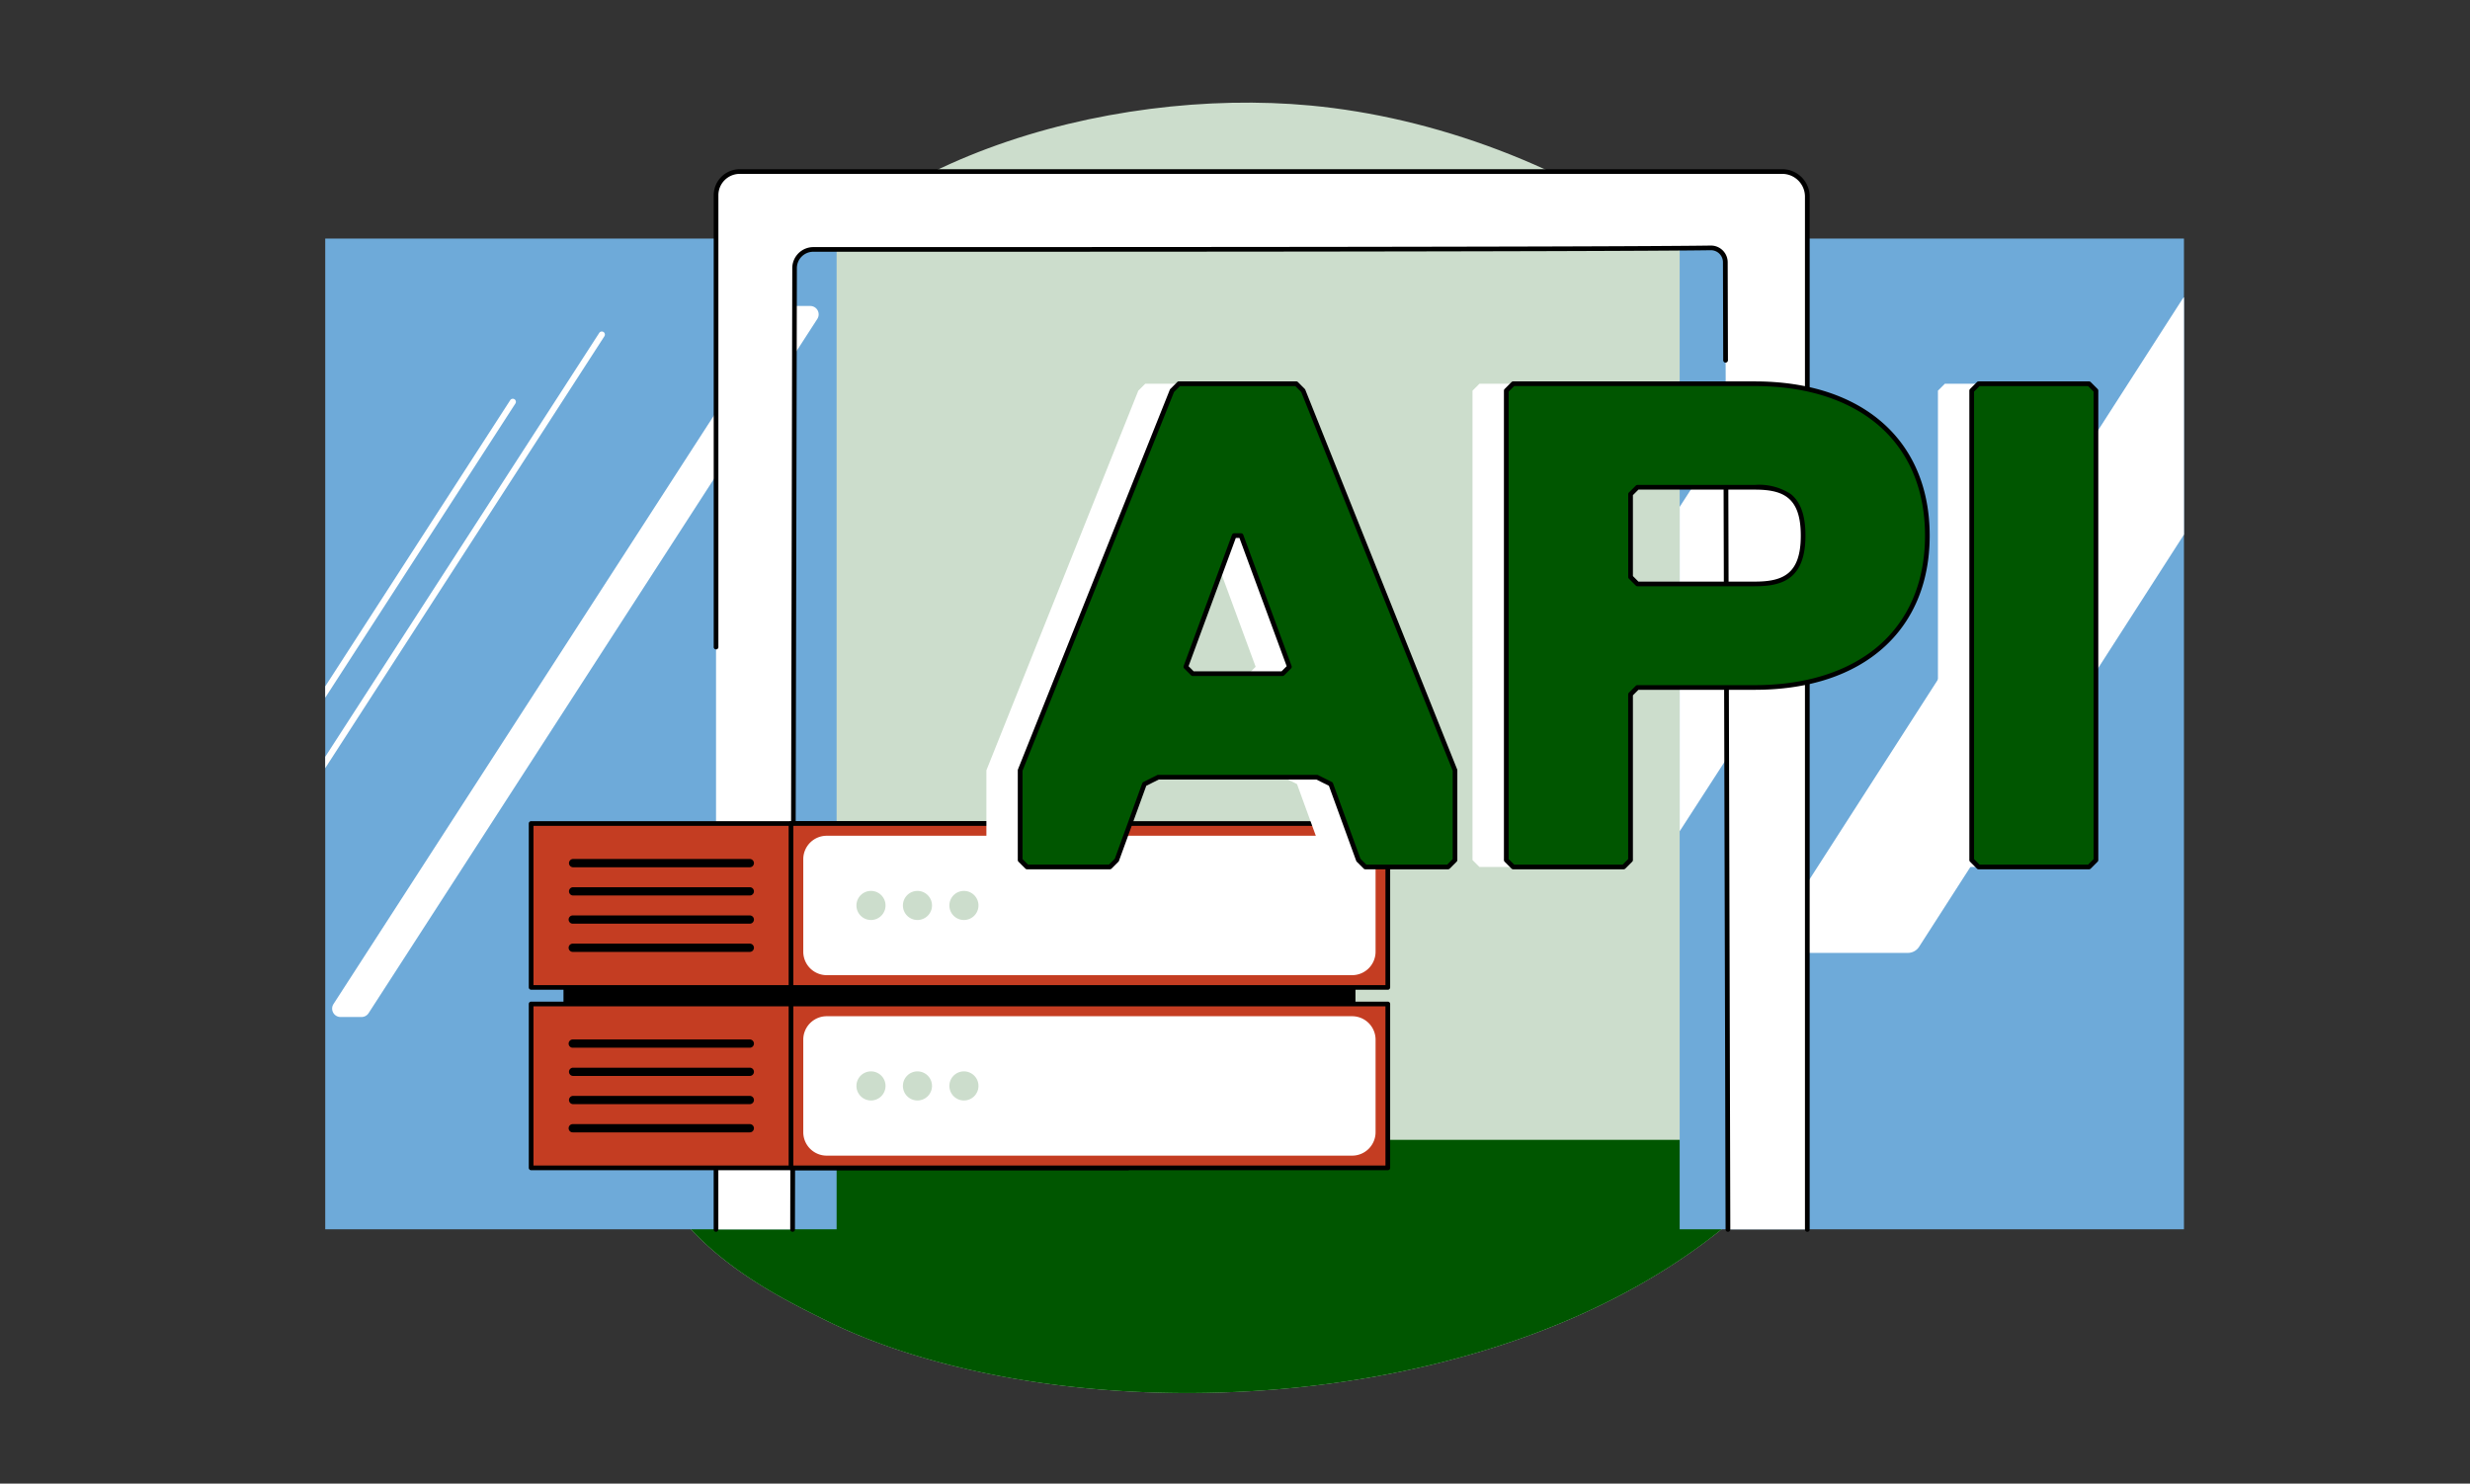
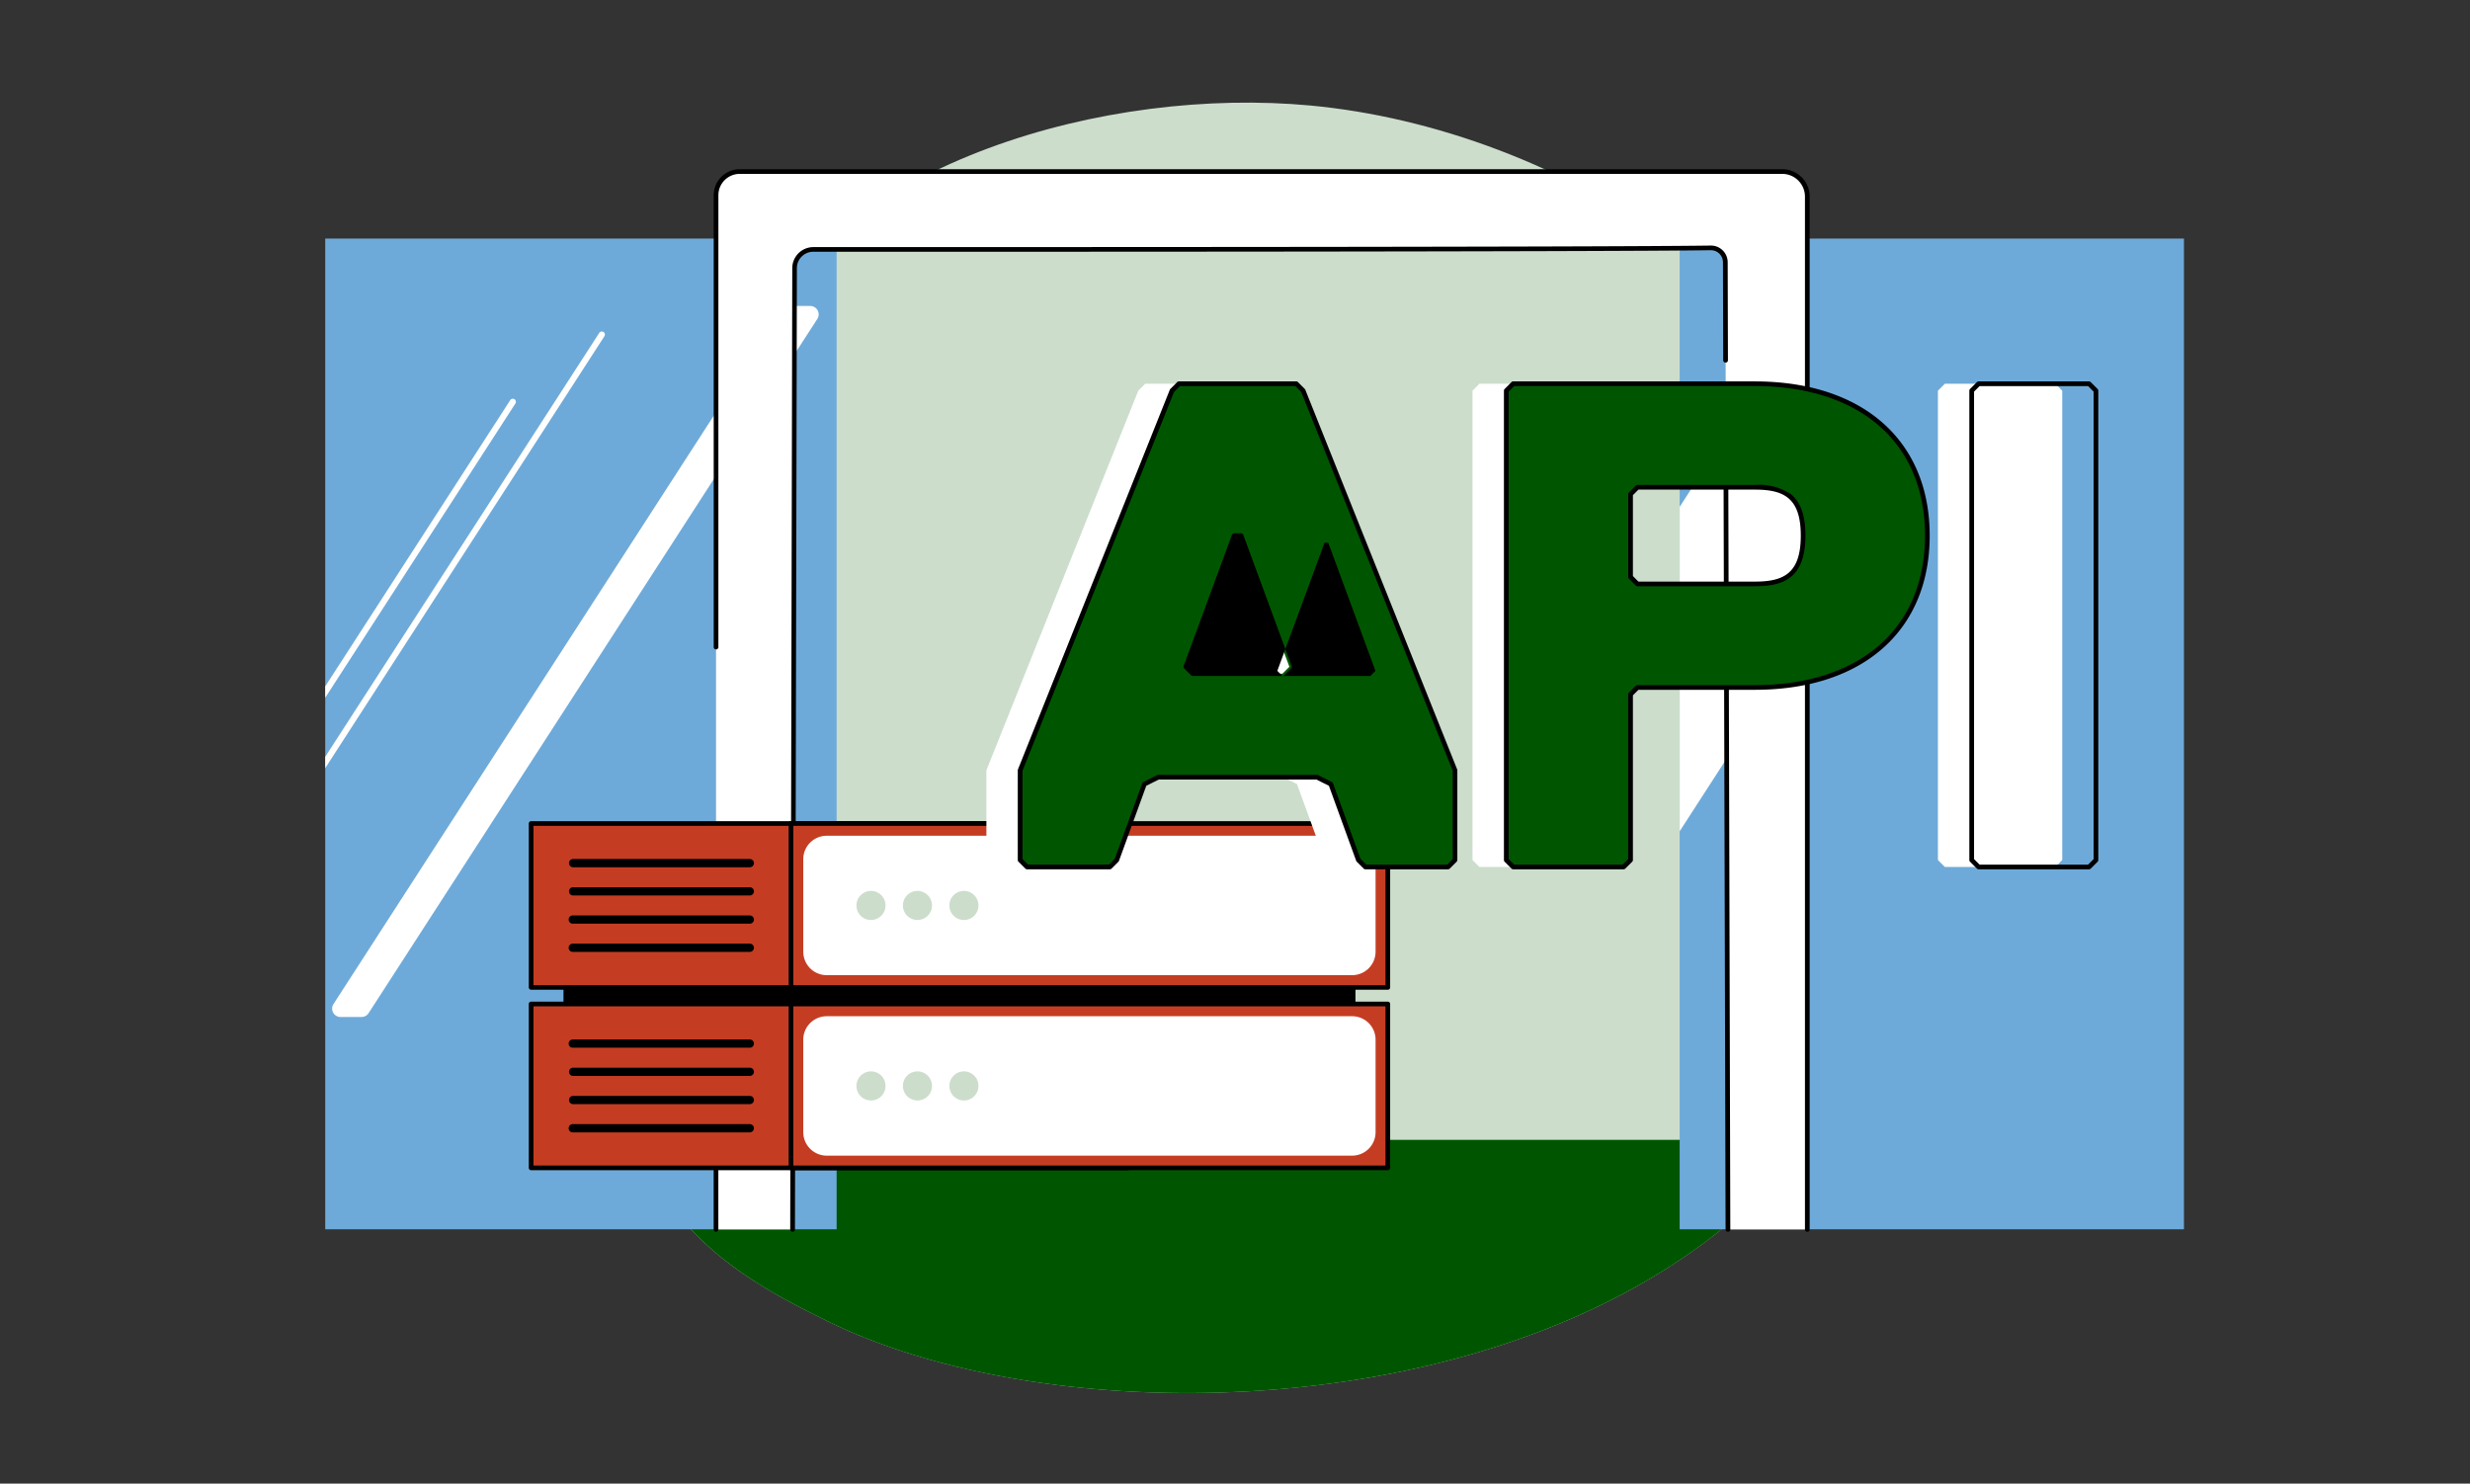
<svg xmlns="http://www.w3.org/2000/svg" width="313" height="188" viewBox="0 0 313 188">
  <rect x="0" y="0" width="313" height="188" fill="#333333" stroke="none" />
  <defs>
    <clipPath id="a">
      <rect width="313" height="188" rx="10" transform="translate(594 1003)" fill="#f4f4f4" />
    </clipPath>
    <clipPath id="b">
      <rect width="270.37" height="163.52" fill="none" />
    </clipPath>
    <clipPath id="c">
      <rect width="63.904" height="125.541" fill="none" />
    </clipPath>
    <clipPath id="e">
      <rect width="64.804" height="125.541" fill="none" />
    </clipPath>
  </defs>
  <g transform="translate(-594 -1003)" clip-path="url(#a)">
    <g transform="translate(618.63 1016.005)">
      <g clip-path="url(#b)">
        <path d="M281.214,133.633c4.813,11.687,16.041,17.224,23.217,20.763,28.285,13.949,82.9,13.357,113.8-12.005,7.23-5.935,31.194-38.029,22.851-80.192C433.7,24.926,396.764,3.271,365.668.367c-25.761-2.406-59.393,6.967-71.26,29.689-7.463,14.288,1.524,18.837-4.559,51.223-5.265,28.031-14.522,38.059-8.634,52.354Z" transform="translate(-224.234 0)" fill="#cdc" />
        <path d="M284.879,666.437c.227.723.49,1.455.8,2.2,4.813,11.687,16.041,17.224,23.217,20.763,28.286,13.949,82.9,13.357,113.8-12.005a52.808,52.808,0,0,0,9.045-10.956Z" transform="translate(-228.695 -535.002)" fill="#005600" />
        <rect width="63.903" height="125.541" transform="translate(188.22 17.228)" fill="#6eaad9" />
      </g>
      <g transform="translate(188.22 17.228)">
        <g clip-path="url(#c)">
          <path d="M680.391,325.743l56.05-86.712a1.694,1.694,0,0,1,1.422-.774H760.4a1.694,1.694,0,0,1,1.423,2.613l-56.05,86.712a1.694,1.694,0,0,1-1.423.774H681.814a1.694,1.694,0,0,1-1.423-2.613Z" transform="translate(-734.204 -208.496)" fill="#fff" />
-           <path d="M1014.831,203.44l51.537-80.2a1.694,1.694,0,0,1,1.425-.778h15.347a1.694,1.694,0,0,1,1.425,2.61l-51.537,80.2a1.694,1.694,0,0,1-1.425.778h-15.347a1.694,1.694,0,0,1-1.425-2.61" transform="translate(-1002.687 -115.534)" fill="#fff" />
        </g>
      </g>
      <g clip-path="url(#b)">
        <rect width="64.804" height="125.541" transform="translate(16.583 17.228)" fill="#6eaad9" />
      </g>
      <g transform="translate(16.583 17.228)">
        <g clip-path="url(#e)">
          <path d="M88.688,219.123l56.864-87.972a1.064,1.064,0,0,1,.893-.486h2.661a1.064,1.064,0,0,1,.893,1.641L93.135,220.278a1.064,1.064,0,0,1-.893.486H89.581a1.064,1.064,0,0,1-.893-1.641Z" transform="translate(-87.641 -122.124)" fill="#fff" />
          <path d="M15.705,222.418a.389.389,0,0,1-.327-.6l48.223-74.6a.389.389,0,0,1,.654.423l-48.223,74.6A.389.389,0,0,1,15.705,222.418Z" transform="translate(-28.878 -135.266)" fill="#fff" />
          <path d="M.389,252.88a.389.389,0,0,1-.327-.6l39.966-61.829a.389.389,0,0,1,.654.423L.716,252.7a.39.39,0,0,1-.327.178" transform="translate(-16.583 -169.976)" fill="#fff" />
        </g>
      </g>
      <g clip-path="url(#b)">
        <path d="M335.188,47.276V178.333h9.7l.26-121.815a2.373,2.373,0,0,1,2.373-2.368c15.309,0,100.093.012,113.72-.195a1.824,1.824,0,0,1,1.851,1.82l.329,122.558h10.054V47.452a3.175,3.175,0,0,0-3.175-3.175H338.187a3,3,0,0,0-3,3Z" transform="translate(-269.082 -35.545)" fill="#fff" />
        <path d="M472.273,177.426a.3.3,0,0,1-.3-.3V46.249a2.882,2.882,0,0,0-2.879-2.879H336.982a2.706,2.706,0,0,0-2.7,2.7v57.208a.3.3,0,1,1-.592,0V46.072a3.3,3.3,0,0,1,3.294-3.294H469.1a3.475,3.475,0,0,1,3.471,3.471V177.13a.3.3,0,0,1-.3.3Z" transform="translate(-267.878 -34.341)" />
        <path d="M983.1,316.525a.3.3,0,0,1-.3-.3l-.268-99.883a.3.3,0,0,1,.3-.3h0a.3.3,0,0,1,.3.3l.268,99.883a.3.3,0,0,1-.295.3Z" transform="translate(-788.763 -173.441)" />
        <path d="M383.557,181.426h0a.3.3,0,0,1-.3-.3l.185-86.424a2.673,2.673,0,0,1,2.668-2.663h0c16.61,0,100.157.011,113.716-.195a2.12,2.12,0,0,1,2.152,2.115l.033,12.42a.3.3,0,0,1-.3.3h0a.3.3,0,0,1-.3-.3l-.033-12.42a1.528,1.528,0,0,0-1.551-1.525c-13.563.205-97.115.2-113.725.195h0a2.08,2.08,0,0,0-2.077,2.073l-.185,86.424a.3.3,0,0,1-.3.3Z" transform="translate(-307.674 -73.733)" />
        <path d="M383.174,579.036h0a.3.3,0,0,1-.3-.3l.076-35.391a.3.3,0,0,1,.3-.3h0a.3.3,0,0,1,.3.3l-.076,35.391a.3.3,0,0,1-.3.3" transform="translate(-307.367 -435.952)" />
        <path d="M333.984,526.857a.3.3,0,0,1-.3-.3v-48.21a.3.3,0,0,1,.592,0v48.21a.3.3,0,0,1-.3.3" transform="translate(-267.878 -383.773)" />
        <rect width="100.36" height="16.539" transform="translate(46.775 109.905)" />
        <rect width="75.624" height="20.766" transform="translate(42.678 91.35)" fill="#c43d22" />
        <path d="M290.815,483.044H215.191a.3.3,0,0,1-.3-.3V461.983a.3.3,0,0,1,.3-.3h75.624a.3.3,0,0,1,.3.3v20.766a.3.3,0,0,1-.3.3m-75.328-.592h75.032V462.279H215.487Z" transform="translate(-172.513 -370.633)" />
        <rect width="75.624" height="20.766" transform="translate(75.608 91.35)" fill="#c43d22" />
        <path d="M457.788,483.044H382.164a.3.3,0,0,1-.3-.3V461.983a.3.3,0,0,1,.3-.3h75.624a.3.3,0,0,1,.3.3v20.766a.3.3,0,0,1-.3.3m-75.328-.592h75.032V462.279H382.46Z" transform="translate(-306.556 -370.633)" />
        <path d="M394.2,471.045H460.78a2.971,2.971,0,0,1,2.971,2.971V485.74a2.971,2.971,0,0,1-2.971,2.971H394.2a2.971,2.971,0,0,1-2.971-2.971V474.016a2.971,2.971,0,0,1,2.971-2.971" transform="translate(-314.068 -378.145)" fill="#fff" />
        <path d="M427.249,506.49a1.843,1.843,0,1,1-1.843,1.843,1.843,1.843,0,0,1,1.843-1.843" transform="translate(-341.507 -406.6)" fill="#cdc" />
        <path d="M457.108,506.49a1.843,1.843,0,1,1-1.843,1.843,1.843,1.843,0,0,1,1.843-1.843" transform="translate(-365.477 -406.6)" fill="#cdc" />
        <path d="M486.966,506.49a1.843,1.843,0,1,1-1.843,1.843,1.843,1.843,0,0,1,1.843-1.843" transform="translate(-389.447 -406.6)" fill="#cdc" />
        <path d="M241.109,487.035H263.5a.523.523,0,1,0,0-1.045H241.109a.523.523,0,0,0,0,1.045Z" transform="translate(-193.137 -390.143)" />
        <path d="M263.5,504.118H241.109a.523.523,0,0,0,0,1.045H263.5a.523.523,0,1,0,0-1.045" transform="translate(-193.137 -404.695)" />
        <path d="M263.5,522.247H241.109a.523.523,0,1,0,0,1.045H263.5a.523.523,0,1,0,0-1.045" transform="translate(-193.137 -419.249)" />
        <path d="M263.5,540.376H241.109a.523.523,0,1,0,0,1.045H263.5a.523.523,0,1,0,0-1.045" transform="translate(-193.137 -433.803)" />
        <rect width="75.624" height="20.766" transform="translate(42.678 114.219)" fill="#c43d22" />
        <path d="M290.815,599H215.191a.3.3,0,0,1-.3-.3V577.937a.3.3,0,0,1,.3-.3h75.624a.3.3,0,0,1,.3.3V598.7a.3.3,0,0,1-.3.3m-75.328-.592h75.032V578.233H215.487Z" transform="translate(-172.513 -463.718)" />
        <rect width="75.624" height="20.766" transform="translate(75.608 114.219)" fill="#c43d22" />
        <path d="M457.788,599H382.164a.3.3,0,0,1-.3-.3V577.937a.3.3,0,0,1,.3-.3h75.624a.3.3,0,0,1,.3.3V598.7a.3.3,0,0,1-.3.3m-75.328-.592h75.032V578.233H382.46Z" transform="translate(-306.556 -463.718)" />
        <path d="M394.2,587H460.78a2.971,2.971,0,0,1,2.971,2.971v11.724a2.971,2.971,0,0,1-2.971,2.971H394.2a2.971,2.971,0,0,1-2.971-2.971V589.969A2.971,2.971,0,0,1,394.2,587" transform="translate(-314.068 -471.23)" fill="#fff" />
        <path d="M427.249,622.443a1.843,1.843,0,1,1-1.843,1.843,1.843,1.843,0,0,1,1.843-1.843" transform="translate(-341.507 -499.684)" fill="#cdc" />
        <path d="M457.108,622.443a1.843,1.843,0,1,1-1.843,1.843,1.843,1.843,0,0,1,1.843-1.843" transform="translate(-365.477 -499.684)" fill="#cdc" />
        <path d="M486.966,622.443a1.843,1.843,0,1,1-1.843,1.843,1.843,1.843,0,0,1,1.843-1.843" transform="translate(-389.447 -499.684)" fill="#cdc" />
        <path d="M241.109,602.988H263.5a.523.523,0,1,0,0-1.045H241.109a.523.523,0,1,0,0,1.045Z" transform="translate(-193.137 -483.227)" />
        <path d="M263.5,620.071H241.109a.523.523,0,0,0,0,1.045H263.5a.523.523,0,1,0,0-1.045" transform="translate(-193.137 -497.78)" />
        <path d="M263.5,638.2H241.109a.523.523,0,0,0,0,1.045H263.5a.523.523,0,1,0,0-1.045" transform="translate(-193.137 -512.335)" />
        <path d="M263.5,656.33H241.109a.523.523,0,1,0,0,1.045H263.5a.523.523,0,1,0,0-1.045" transform="translate(-193.137 -526.888)" />
        <path d="M548.293,231.357l-1.75-.875h-20.12l-1.749.875-3.5,9.622-.875.875H509.8l-.875-.875V229.607L528.174,181.5l.875-.875h14.871l.875.875,19.245,48.112v11.372l-.875.875h-10.5l-.875-.875-3.5-9.622Zm-18.37-14.871.875.875H542.17l.875-.875-6.123-16.62h-.875Z" transform="translate(-408.558 -144.999)" fill="#fff" />
        <path d="M852.772,219.11H837.9l-.875.875v20.994l-.875.875h-14l-.875-.875V181.5l.875-.875h30.617c13.121,0,21.869,7,21.869,19.245s-8.748,19.245-21.869,19.245Zm0-25.368H837.9l-.875.875v10.5l.875.875h14.871c3.5,0,6.123-.875,6.123-6.123s-2.624-6.123-6.123-6.123Z" transform="translate(-659.307 -144.999)" fill="#fff" />
        <path d="M1135.193,241.854h-14l-.875-.875V181.5l.875-.875h14l.875.875v59.484Z" transform="translate(-899.371 -144.999)" fill="#fff" />
        <path d="M569.972,231.357l-1.75-.875H548.1l-1.75.875-3.5,9.622-.875.875h-10.5l-.875-.875V229.607L549.853,181.5l.875-.875H565.6l.875.875,19.245,48.112v11.372l-.875.875h-10.5l-.875-.875-3.5-9.622ZM551.6,216.486l.875.875h11.372l.875-.875-6.123-16.62h-.875Z" transform="translate(-425.961 -144.999)" fill="#005600" />
        <path d="M874.451,219.11H859.58l-.875.875v20.994l-.875.875h-14l-.875-.875V181.5l.875-.875H874.45c13.121,0,21.869,7,21.869,19.245s-8.748,19.245-21.869,19.245Zm0-25.368H859.58l-.875.875v10.5l.875.875h14.871c3.5,0,6.123-.875,6.123-6.123s-2.624-6.123-6.123-6.123Z" transform="translate(-676.71 -144.999)" fill="#005600" />
-         <path d="M1156.872,241.854h-14l-.875-.875V181.5l.875-.875h14l.875.875v59.484Z" transform="translate(-916.775 -144.999)" fill="#005600" />
-         <path d="M583.638,240.946h-10.5a.3.3,0,0,1-.209-.087l-.875-.875a.3.3,0,0,1-.069-.108l-3.459-9.512-1.581-.791h-19.98l-1.582.791-3.459,9.512a.3.3,0,0,1-.069.108l-.875.875a.3.3,0,0,1-.209.087h-10.5a.3.3,0,0,1-.209-.087l-.875-.875a.3.3,0,0,1-.087-.209V228.4a.3.3,0,0,1,.021-.11l19.245-48.112a.294.294,0,0,1,.065-.1l.875-.875a.3.3,0,0,1,.209-.087h14.871a.3.3,0,0,1,.209.087l.875.875a.294.294,0,0,1,.065.1l19.245,48.112a.3.3,0,0,1,.021.11v11.372a.3.3,0,0,1-.087.209l-.875.875a.3.3,0,0,1-.209.087Zm-10.375-.592h10.252l.7-.7V228.46l-19.2-48-.745-.745H549.645l-.745.745-19.2,48v11.192l.7.7h10.252l.742-.742,3.477-9.561a.3.3,0,0,1,.146-.164l1.749-.875a.3.3,0,0,1,.132-.031h20.12a.3.3,0,0,1,.132.031l1.75.875a.3.3,0,0,1,.146.164l3.477,9.561.742.742Zm-10.62-23.9H551.272a.3.3,0,0,1-.209-.087l-.875-.875a.3.3,0,0,1-.068-.311l6.123-16.62a.3.3,0,0,1,.278-.193h.875a.3.3,0,0,1,.278.193l6.123,16.62a.3.3,0,0,1-.068.311l-.875.875A.3.3,0,0,1,562.644,216.452Zm-11.249-.592h11.127l.654-.654-5.986-16.249h-.462l-5.986,16.249Z" transform="translate(-424.756 -143.795)" />
+         <path d="M583.638,240.946h-10.5a.3.3,0,0,1-.209-.087l-.875-.875a.3.3,0,0,1-.069-.108l-3.459-9.512-1.581-.791h-19.98l-1.582.791-3.459,9.512a.3.3,0,0,1-.069.108l-.875.875a.3.3,0,0,1-.209.087h-10.5a.3.3,0,0,1-.209-.087l-.875-.875a.3.3,0,0,1-.087-.209V228.4a.3.3,0,0,1,.021-.11l19.245-48.112a.294.294,0,0,1,.065-.1l.875-.875a.3.3,0,0,1,.209-.087h14.871a.3.3,0,0,1,.209.087l.875.875a.294.294,0,0,1,.065.1l19.245,48.112a.3.3,0,0,1,.021.11v11.372a.3.3,0,0,1-.087.209l-.875.875a.3.3,0,0,1-.209.087Zm-10.375-.592h10.252l.7-.7V228.46l-19.2-48-.745-.745H549.645l-.745.745-19.2,48v11.192l.7.7h10.252l.742-.742,3.477-9.561a.3.3,0,0,1,.146-.164l1.749-.875a.3.3,0,0,1,.132-.031h20.12a.3.3,0,0,1,.132.031l1.75.875a.3.3,0,0,1,.146.164l3.477,9.561.742.742Zm-10.62-23.9H551.272a.3.3,0,0,1-.209-.087l-.875-.875a.3.3,0,0,1-.068-.311l6.123-16.62a.3.3,0,0,1,.278-.193h.875a.3.3,0,0,1,.278.193l6.123,16.62a.3.3,0,0,1-.068.311l-.875.875A.3.3,0,0,1,562.644,216.452Zh11.127l.654-.654-5.986-16.249h-.462l-5.986,16.249Z" transform="translate(-424.756 -143.795)" />
        <path d="M856.627,240.946h-14a.3.3,0,0,1-.209-.087l-.875-.875a.3.3,0,0,1-.087-.209V180.292a.3.3,0,0,1,.087-.209l.875-.875a.3.3,0,0,1,.209-.087h30.617c13.672,0,22.165,7.487,22.165,19.54s-8.493,19.54-22.165,19.54H858.5l-.7.7v20.872a.3.3,0,0,1-.086.209l-.875.875a.3.3,0,0,1-.209.087Zm-13.874-.592H856.5l.7-.7V218.781a.3.3,0,0,1,.087-.209l.875-.875a.3.3,0,0,1,.209-.087h14.871c6.462,0,11.878-1.715,15.663-4.959,3.867-3.314,5.911-8.152,5.911-13.99s-2.044-10.676-5.911-13.99c-3.785-3.244-9.2-4.959-15.663-4.959H842.753l-.7.7v59.238l.7.7Zm30.494-35.273H858.376a.3.3,0,0,1-.209-.087l-.875-.875a.3.3,0,0,1-.087-.209v-10.5a.3.3,0,0,1,.087-.209l.875-.875a.3.3,0,0,1,.209-.087h14.871a7.313,7.313,0,0,1,4.559,1.158c1.252,1,1.86,2.722,1.86,5.261,0,5.642-3.085,6.419-6.419,6.419Zm-14.748-.592h14.748c3.6,0,5.827-.975,5.827-5.827s-2.23-5.827-5.827-5.827H858.5l-.7.7v10.252Z" transform="translate(-675.507 -143.795)" />
        <path d="M1155.668,240.946h-14a.3.3,0,0,1-.209-.087l-.875-.875a.3.3,0,0,1-.087-.209V180.292a.3.3,0,0,1,.087-.209l.875-.875a.3.3,0,0,1,.209-.087h14a.3.3,0,0,1,.209.087l.875.875a.3.3,0,0,1,.087.209v59.484a.3.3,0,0,1-.087.209l-.875.875a.3.3,0,0,1-.209.087m-13.874-.592h13.751l.7-.7V180.414l-.7-.7h-13.751l-.7.7v59.238Z" transform="translate(-915.571 -143.795)" />
      </g>
    </g>
  </g>
</svg>